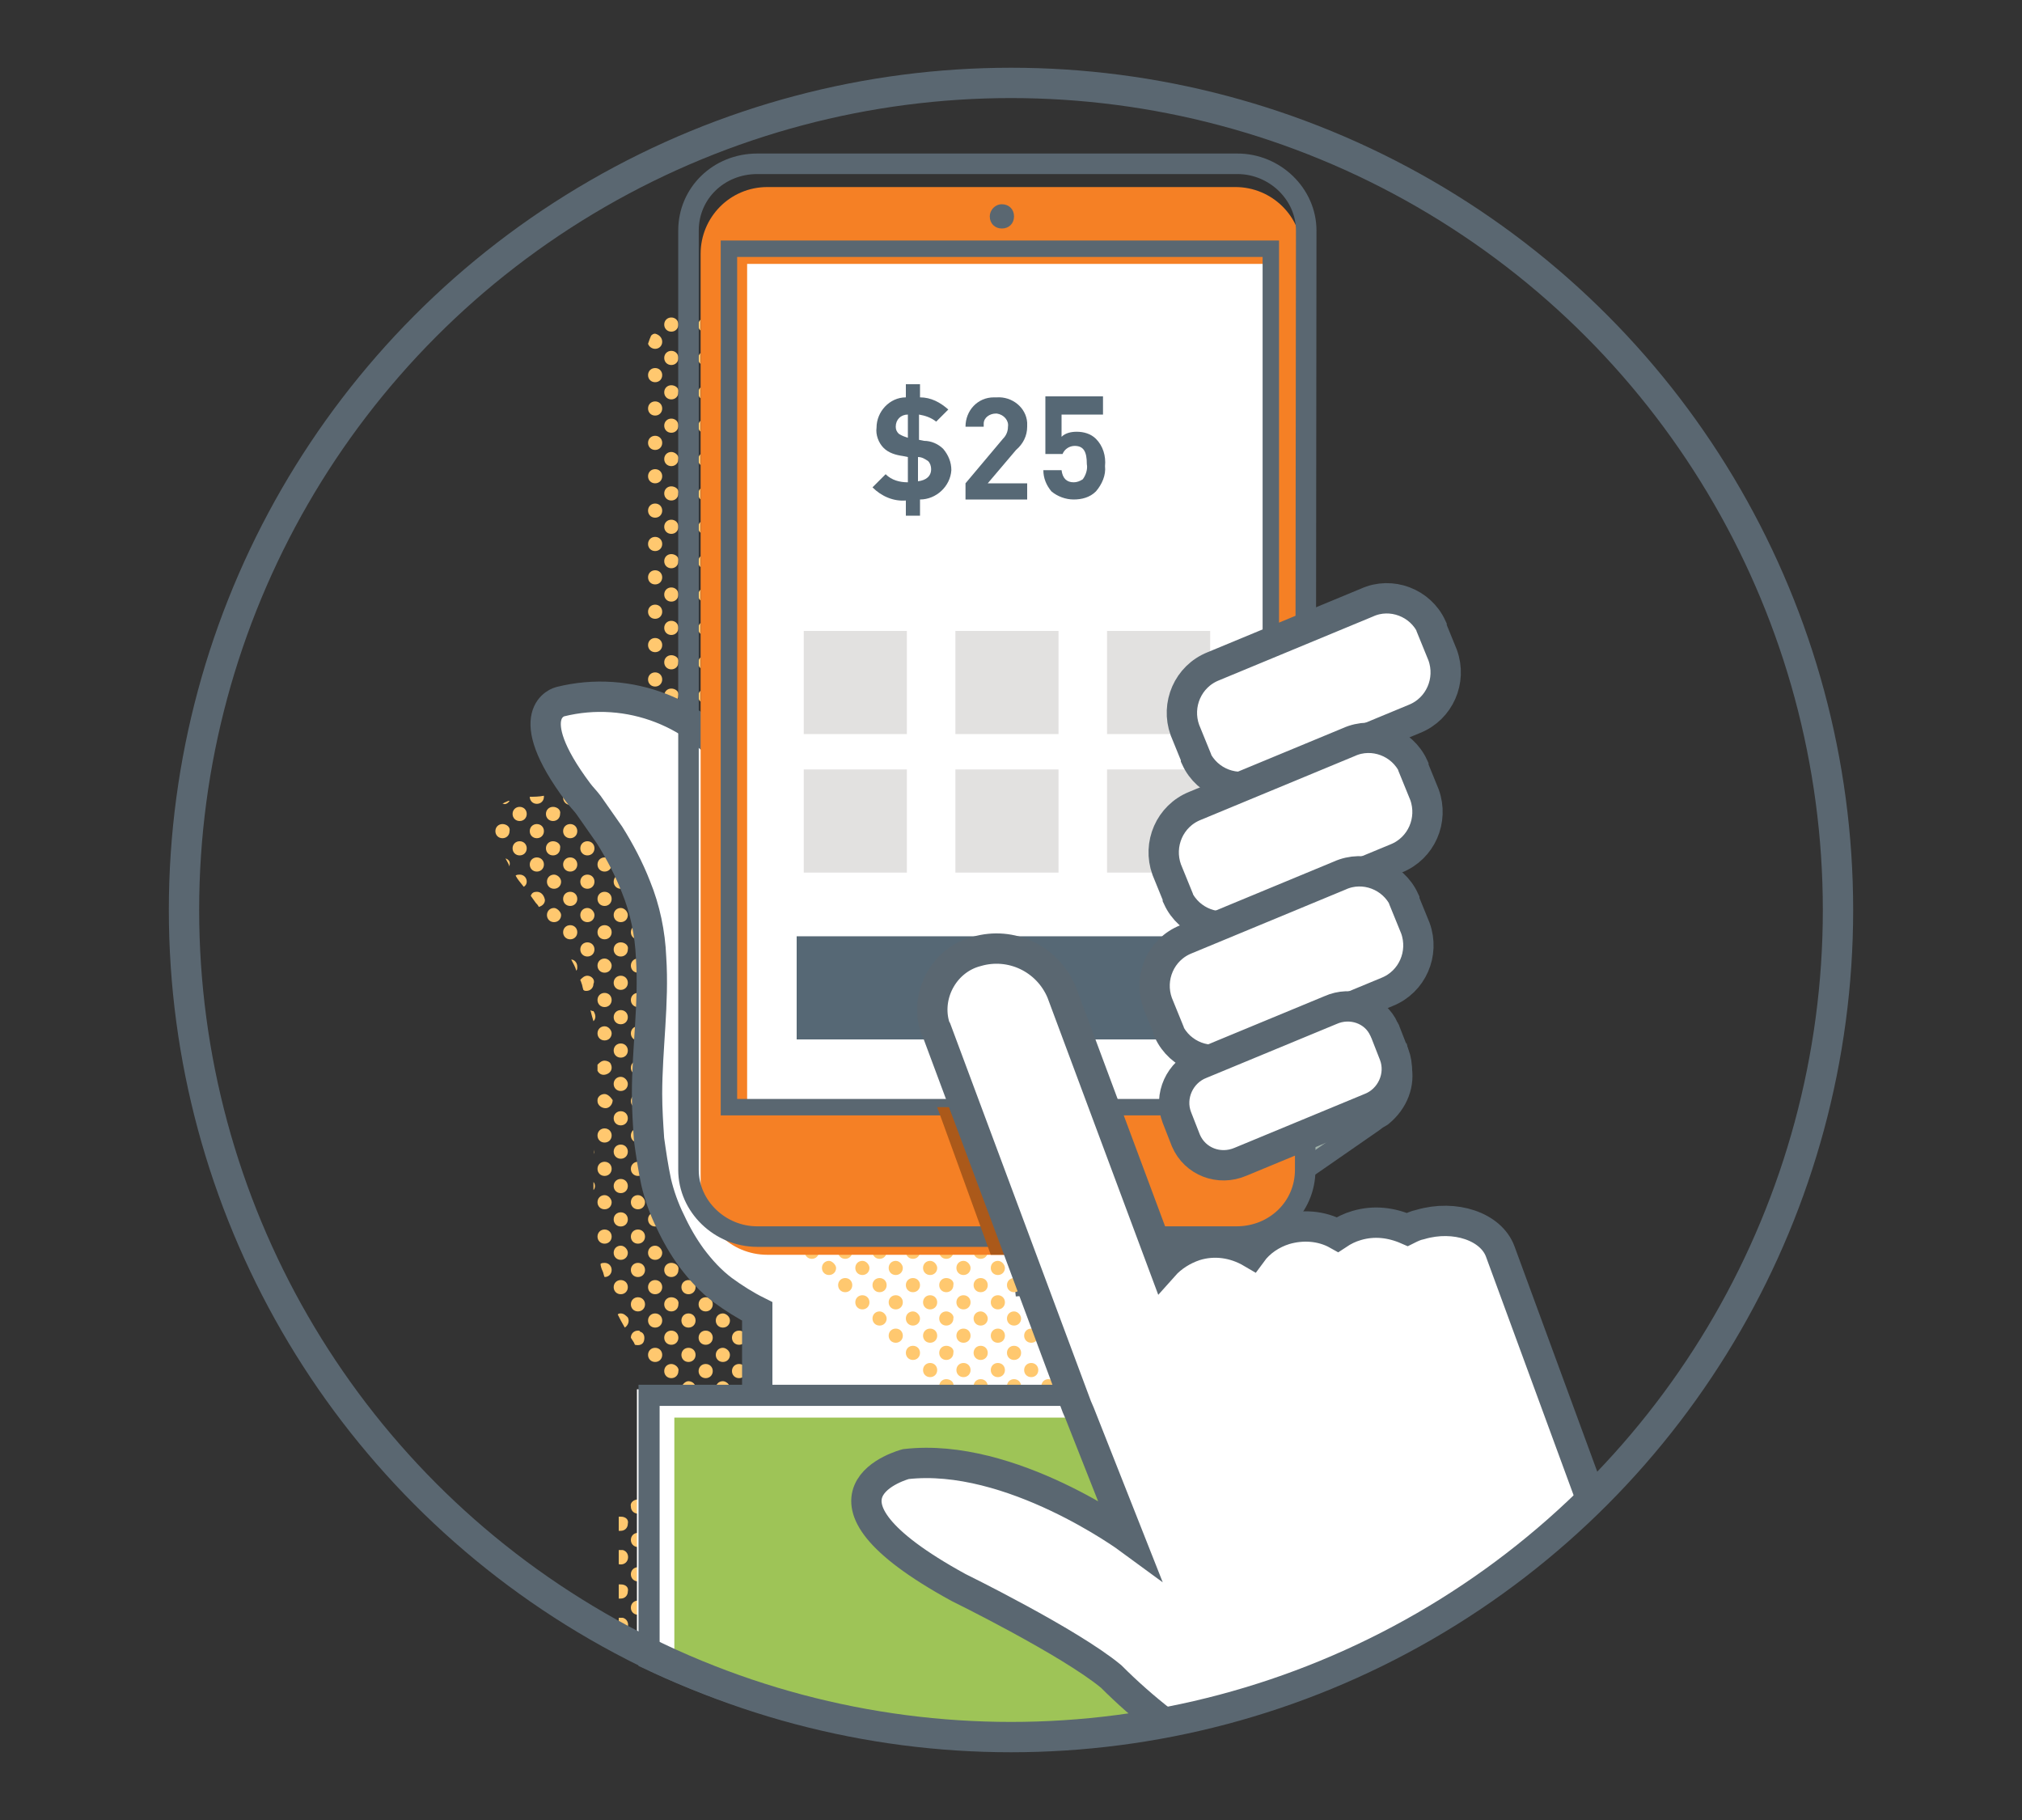
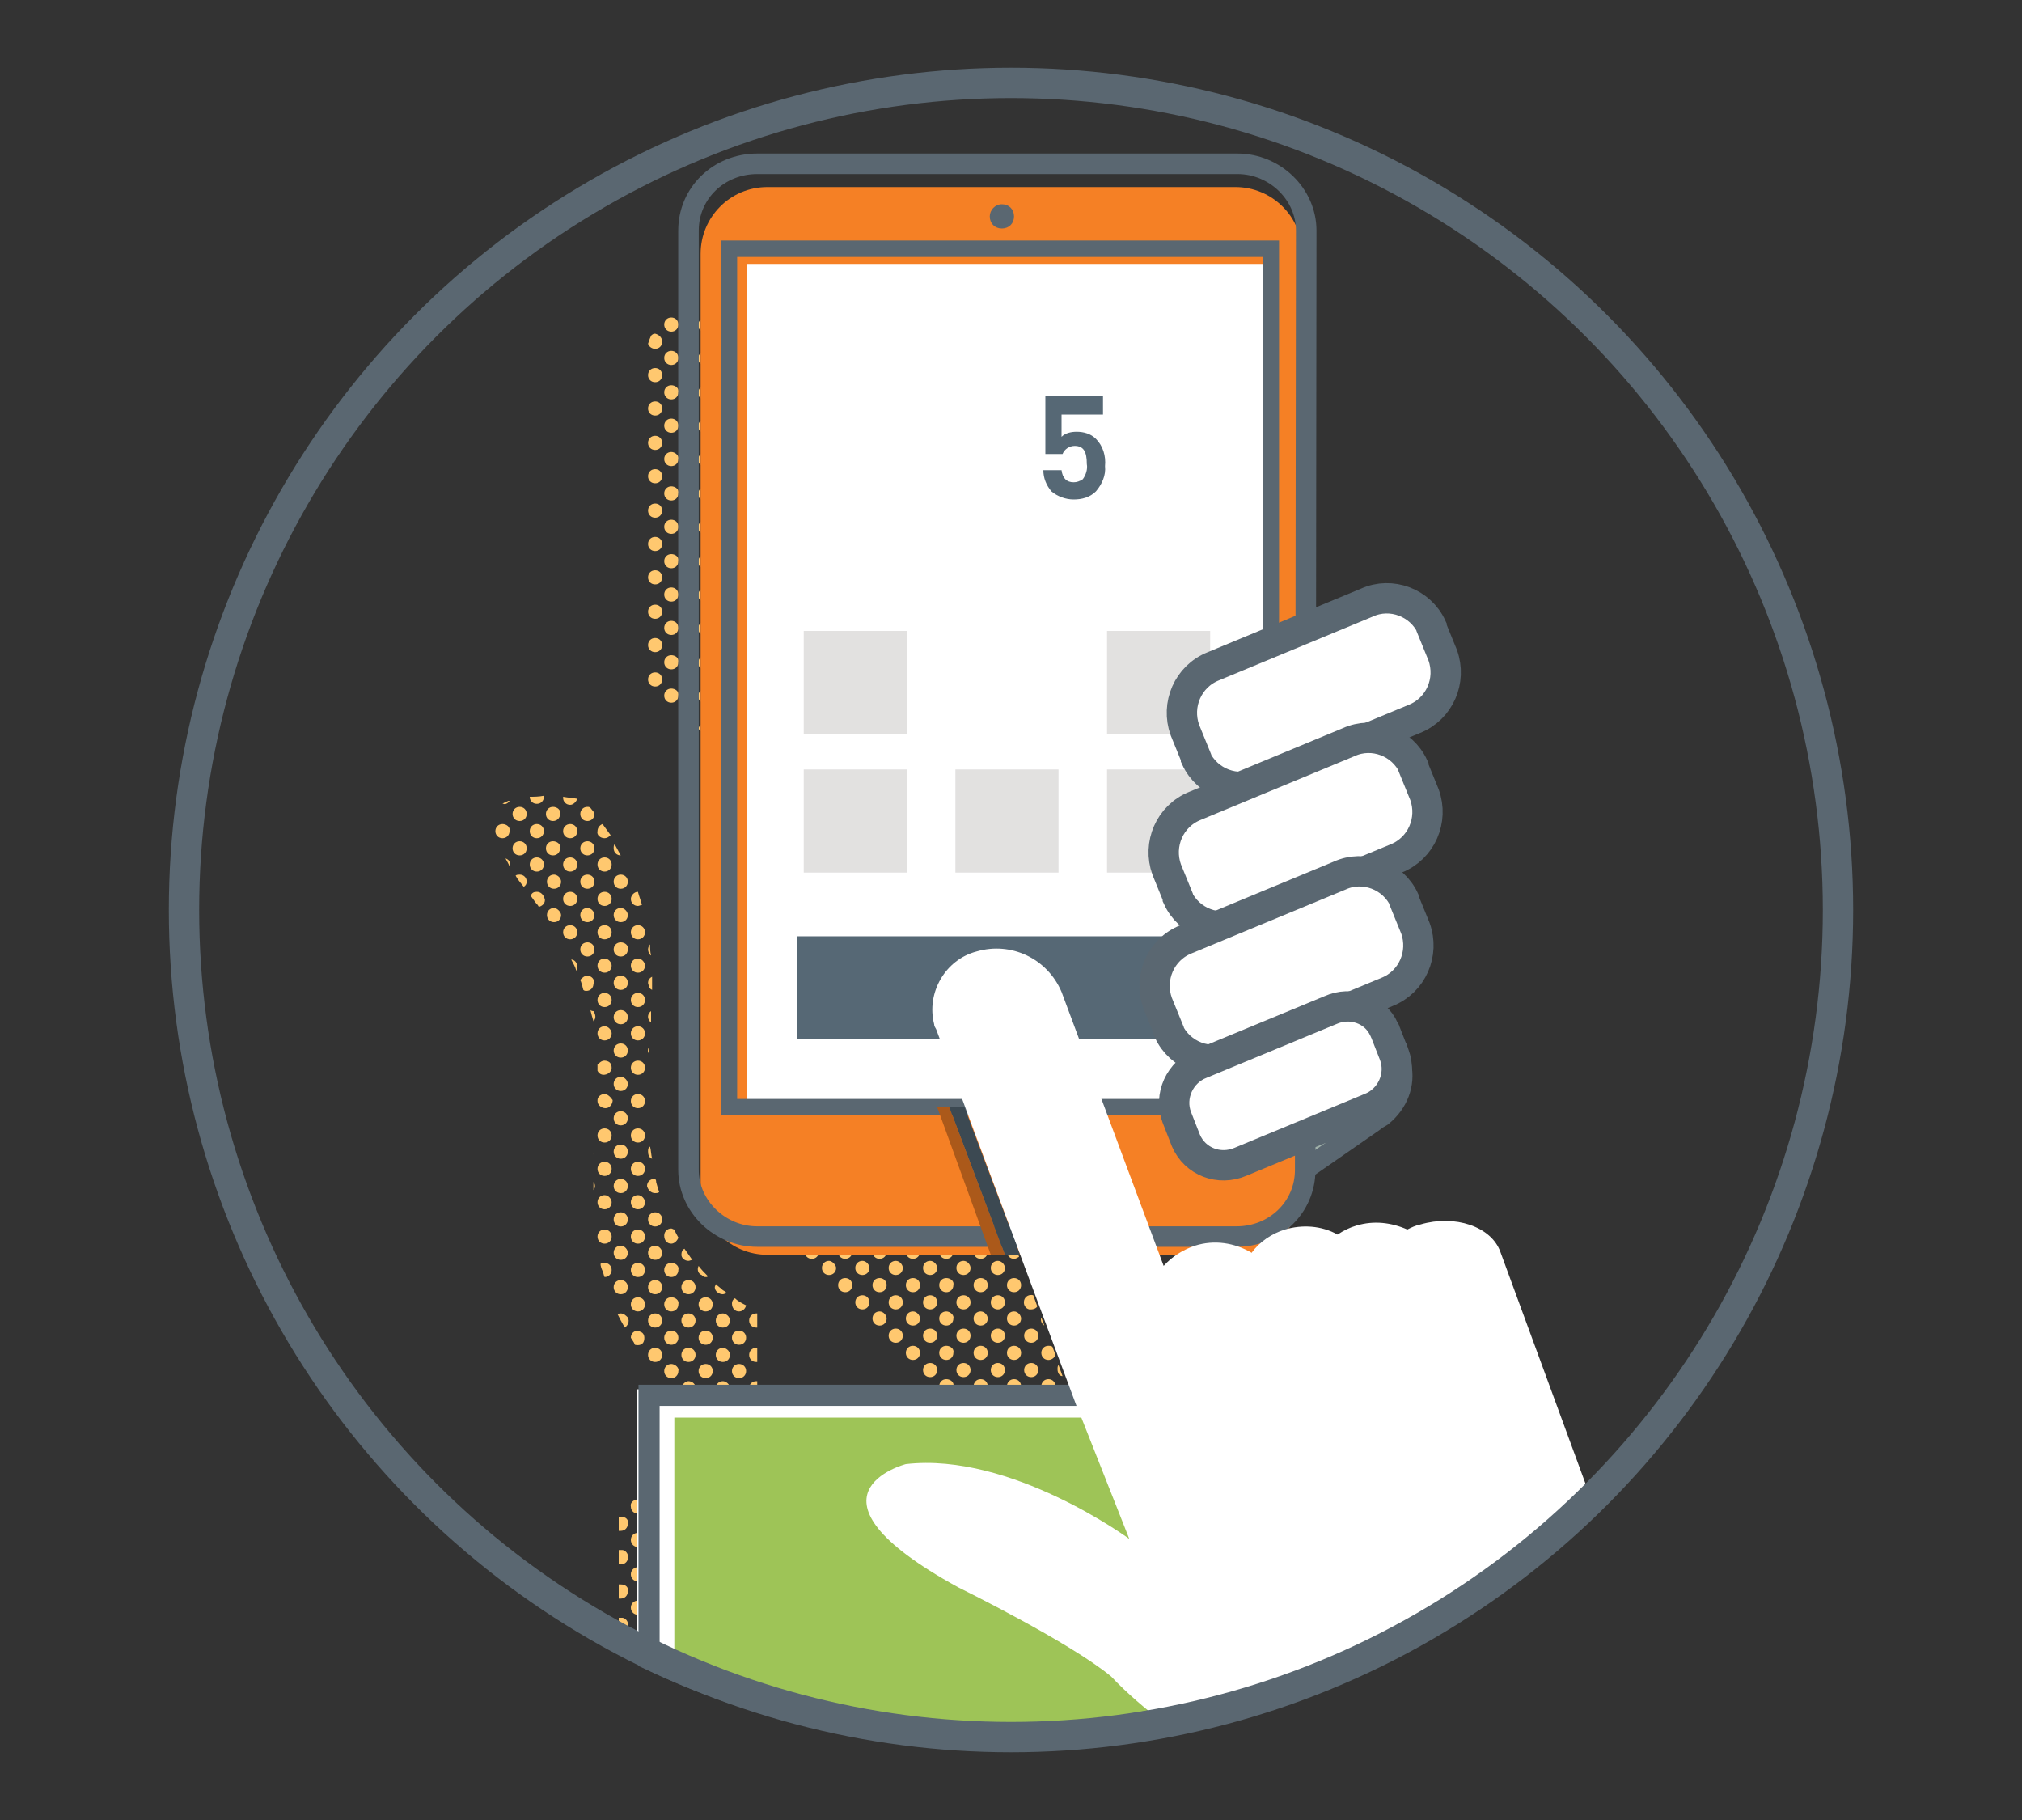
<svg xmlns="http://www.w3.org/2000/svg" enable-background="new 0 0 200 180" height="180" viewBox="0 0 200 180" width="200">
  <rect x="0" y="0" width="200" height="180" fill="#333333" stroke="none" />
  <path d="m66.4 31.4c-.4 0-.7.3-.7.7s.3.7.7.7.7-.3.7-.7-.3-.7-.7-.7zm1.7 25c-.4 0-.7.3-.7.7s.3.7.7.7.7-.3.7-.7c0-.3-.3-.7-.7-.7zm0 10.1c-.4 0-.7.3-.7.7s.3.7.7.7.7-.3.7-.7-.3-.7-.7-.7zm0-6.7c-.4 0-.7.3-.7.7s.3.7.7.7.7-.3.7-.7-.3-.7-.7-.7zm-1.7-25.1c-.4 0-.7.3-.7.7s.3.7.7.7.7-.3.7-.7-.3-.7-.7-.7zm1.7 28.4c-.4 0-.7.3-.7.7s.3.7.7.7.7-.3.7-.7-.3-.7-.7-.7zm0 6.7c-.4 0-.7.3-.7.7s.3.7.7.7.7-.3.7-.7c0-.4-.3-.7-.7-.7zm-1.7-11.7c-.4 0-.7.3-.7.7s.3.7.7.7.7-.3.7-.7-.3-.7-.7-.7zm0-20c-.4 0-.7.3-.7.7s.3.7.7.7.7-.3.7-.7c.1-.4-.3-.7-.7-.7zm0 16.7c-.4 0-.7.3-.7.7s.3.7.7.7.7-.3.7-.7c.1-.4-.3-.7-.7-.7zm0-6.7c-.4 0-.7.3-.7.7s.3.7.7.7.7-.3.7-.7c.1-.4-.3-.7-.7-.7zm0-3.4c-.4 0-.7.3-.7.7s.3.7.7.7.7-.3.7-.7c.1-.3-.3-.7-.7-.7zm2.9 10.3c-.3.3-.3.7-.1 1 0 0 0 0 .1.1zm-2.9-3.6c-.4 0-.7.3-.7.7s.3.7.7.7.7-.3.7-.7-.3-.7-.7-.7zm1.7 1.7c-.4 0-.7.3-.7.7s.3.7.7.7.7-.3.7-.7c0-.4-.3-.7-.7-.7zm1.2 15.2c-.3.3-.3.7-.1 1 0 0 0 0 .1.1zm-1.2-38.6c-.4 0-.7.3-.7.7s.3.7.7.7.7-.3.7-.7-.3-.7-.7-.7zm1.2 31.9c-.3.3-.3.7-.1 1 0 0 0 0 .1.1zm0-3.3c-.3.3-.3.7-.1 1 0 0 0 0 .1.1zm-1.2-25.3c-.4 0-.7.3-.7.7s.3.7.7.7.7-.3.7-.7-.3-.7-.7-.7zm1.2 32c-.3.3-.3.7-.1 1 0 0 0 0 .1.1zm-1.2-15.2c-.4 0-.7.3-.7.7s.3.7.7.7.7-.3.7-.7-.3-.7-.7-.7zm0-3.4c-.4 0-.7.3-.7.7s.3.7.7.7.7-.3.7-.7-.3-.7-.7-.7zm0-10c-.4 0-.7.3-.7.7s.3.7.7.7.7-.3.7-.7-.3-.7-.7-.7zm0 3.3c-.4 0-.7.3-.7.7s.3.7.7.7.7-.3.7-.7-.3-.7-.7-.7zm0 3.4c-.4 0-.7.3-.7.7s.3.7.7.7.7-.3.7-.7c0-.4-.3-.7-.7-.7zm-1.7-1.7c-.4 0-.7.3-.7.7s.3.7.7.7.7-.3.7-.7-.3-.7-.7-.7zm-16.7 40.1c-.4 0-.7.3-.7.7s.3.7.7.7.7-.3.7-.7c.1-.4-.3-.7-.7-.7zm15.1-15c-.4 0-.7.3-.7.7s.3.7.7.7.7-.3.7-.7-.3-.7-.7-.7zm-14.8 18.4c.1.2.3.5.4.8v-.1c.1-.4-.1-.6-.4-.7zm6.4-5.3c.3 0 .6-.3.7-.6-.5-.1-.9-.1-1.4-.2v.1c0 .4.3.7.7.7zm-5 3.6c-.4 0-.7.3-.7.7s.3.7.7.7.7-.3.7-.7-.3-.7-.7-.7zm-1-4h-.1c-.2.1-.5.2-.6.3h.1c.2.1.5-.1.6-.3zm1 7.3c-.1 0-.3 0-.4.1.2.4.5.7.8 1.1.2-.1.3-.3.3-.5 0-.4-.3-.7-.7-.7zm1.7-5c-.4 0-.7.3-.7.7s.3.7.7.7.7-.3.7-.7-.3-.7-.7-.7zm-1.7-1.7c-.4 0-.7.3-.7.7s.3.7.7.7.7-.3.7-.7-.3-.7-.7-.7zm3.4 10c-.4 0-.7.3-.7.7s.3.7.7.7.7-.3.7-.7c0-.3-.4-.7-.7-.7zm-2.4-11c0 .4.3.7.7.7s.7-.3.7-.7v-.1c-.5.1-1 .1-1.4.1zm14-17.4c-.4 0-.7.3-.7.7s.3.7.7.7.7-.3.7-.7-.3-.7-.7-.7zm-13.3 23.4c-.4 0-.7.3-.7.7s.3.7.7.7.7-.3.7-.7-.3-.7-.7-.7zm0 3.4c-.3 0-.5.1-.6.4l.5.7c.1.1.2.2.3.4.3-.1.6-.3.6-.7-.1-.5-.4-.8-.8-.8zm11.7-55.2c-.2 0-.3.1-.4.2-.1.2-.2.5-.3.8.1.3.4.5.7.5.4 0 .7-.3.7-.7s-.3-.7-.7-.8zm0 3.4c-.4 0-.7.3-.7.7s.3.7.7.7.7-.3.7-.7-.3-.7-.7-.7zm0 26.7c-.4 0-.7.3-.7.7s.3.7.7.7.7-.3.7-.7-.3-.7-.7-.7zm0-23.4c-.4 0-.7.3-.7.7s.3.7.7.7.7-.3.7-.7-.3-.7-.7-.7zm-10 46.8c-.4 0-.7.3-.7.7s.3.7.7.7.7-.3.7-.7c0-.4-.4-.7-.7-.7zm11.6-21.7c-.4 0-.7.3-.7.7s.3.7.7.7.7-.3.7-.7c.1-.4-.3-.7-.7-.7zm-1.6-21.7c-.4 0-.7.3-.7.7s.3.7.7.7.7-.3.7-.7c0-.4-.3-.7-.7-.7zm0 13.3c-.4 0-.7.3-.7.7s.3.7.7.7.7-.3.7-.7-.3-.7-.7-.7zm0 3.4c-.4 0-.7.3-.7.7s.3.7.7.7.7-.3.7-.7-.3-.7-.7-.7zm0-10c-.4 0-.7.3-.7.7s.3.7.7.7.7-.3.7-.7-.3-.7-.7-.7zm0-3.4c-.4 0-.7.3-.7.7s.3.7.7.7.7-.3.7-.7-.3-.7-.7-.7zm0 6.7c-.4 0-.7.3-.7.7s.3.7.7.7.7-.3.7-.7c0-.4-.3-.7-.7-.7zm1.6 15c-.4 0-.7.3-.7.7s.3.7.7.7.7-.3.7-.7c.1-.4-.3-.7-.7-.7zm3.4 70.2c-.3 0-.5.2-.6.4v.6c.2.4.6.5 1 .3s.5-.6.3-1c-.2-.2-.4-.3-.7-.3zm0-12c.1 0 .2 0 .2-.1-.3-.3-.6-.6-.9-1-.2.4 0 .8.3.9.2.2.3.2.4.2zm0 2c-.4 0-.7.3-.7.7s.3.7.7.7.7-.3.7-.7c0-.4-.3-.7-.7-.7zm0 3.3c-.4 0-.7.3-.7.7s.3.7.7.7.7-.3.7-.7-.3-.7-.7-.7zm0 3.3c-.4 0-.7.3-.7.7s.3.7.7.7.7-.3.7-.7-.3-.7-.7-.7zm1.7-6.9c.1 0 .3-.1.4-.1-.1-.1-.2-.2-.4-.3-.2-.2-.5-.4-.7-.6 0 .1-.1.2-.1.3 0 .4.4.7.8.7zm0 1.9c-.4 0-.7.3-.7.7s.3.7.7.7.7-.3.7-.7c0-.4-.4-.7-.7-.7zm-3.4-5.2c.1 0 .3-.1.4-.1 0 0-.1-.1-.1-.1-.2-.3-.5-.7-.7-1-.2.1-.3.3-.3.6s.3.6.7.6zm-1.7-1.7c.3 0 .6-.3.7-.6-.1-.2-.3-.5-.4-.8-.1 0-.2-.1-.3-.1-.4 0-.7.3-.7.7 0 .5.3.8.7.8zm1.7 3.6c-.4 0-.7.3-.7.7s.3.7.7.7.7-.3.7-.7-.3-.7-.7-.7zm0 3.3c-.4 0-.7.3-.7.7s.3.7.7.7.7-.3.7-.7-.3-.7-.7-.7zm0 6.7c-.3 0-.6.3-.7.6l1.2.6c.3-.3.3-.7 0-1-.1-.1-.3-.2-.5-.2zm0-3.3c-.4 0-.7.3-.7.7s.3.7.7.7.7-.3.7-.7-.3-.7-.7-.7zm-1.7-8.4c-.4 0-.7.3-.7.7s.3.7.7.7.7-.3.7-.7c.1-.4-.3-.7-.7-.7zm7.7 9.1c0 .4.3.7.7.7h.1v-1.4h-.1c-.4 0-.7.3-.7.7zm0 3.3c0 .4.3.7.7.7h.1v-1.4h-.1c-.4 0-.7.3-.7.7zm-9.9-33.8c-.1.2-.2.5 0 .7 0-.2 0-.4 0-.7zm-4.4-20.6c.2 0 .4-.1.6-.3l-.8-1.1c-.3.1-.5.4-.5.7-.1.4.3.7.7.7zm11.7 53.7c-.4 0-.7.3-.7.7s.3.7.7.7.7-.3.7-.7c0-.4-.4-.7-.7-.7zm3.3-6.7c-.4 0-.7.3-.7.7s.3.7.7.7h.1v-1.4zm-1.7-.2c.3 0 .6-.2.7-.6-.4-.2-.8-.4-1.1-.7-.2.1-.3.3-.3.5 0 .5.3.8.7.8zm-1.6 3.6c-.4 0-.7.3-.7.7s.3.7.7.7.7-.3.7-.7c0-.4-.4-.7-.7-.7zm1.6 1.6c-.4 0-.7.3-.7.7s.3.7.7.7.7-.3.7-.7-.3-.7-.7-.7zm0-3.3c-.4 0-.7.3-.7.7s.3.7.7.7.7-.3.7-.7-.3-.7-.7-.7zm0 6.7c-.4 0-.7.3-.7.7s.3.7.7.7.7-.3.7-.7-.3-.7-.7-.7zm-3.8-90c-.3.3-.3.7-.1 1 0 0 0 0 .1.1zm-7.9 36.3c-.2-.4-.4-.7-.6-1.1-.1.1-.1.2-.1.4 0 .4.3.7.7.7zm2.7 25.9c0 .1 0 .1 0 0v.2s0-.1 0-.2zm1.6 48.5c0 .4.3.7.7.7.1 0 .2 0 .3-.1v-1.3c-.4-.1-.8 0-.9.4-.1.1-.1.2-.1.3zm-1.4-65.6c-.1.1-.2.3-.2.5s.1.5.3.6c-.1-.4-.1-.7-.1-1.1zm-1.2-3.8c.1 0 .3-.1.4-.1-.1-.4-.3-.9-.4-1.3-.4 0-.7.4-.7.7 0 .4.3.7.7.7zm1.7 28.4c.1 0 .3 0 .4-.1-.1-.3-.2-.6-.3-1 0-.1 0-.2-.1-.3 0 0 0 0-.1 0-.4 0-.7.3-.7.7.1.4.4.7.8.7zm4.5-73.1c-.3.3-.3.7-.1 1 0 0 0 0 .1.1zm0-3.3c-.3.3-.3.7-.1 1 0 0 0 0 .1.1zm0 10c-.3.3-.3.7-.1 1 0 0 0 0 .1.1zm-2.9 76.7c-.4 0-.7.3-.7.7s.3.7.7.7.7-.3.7-.7c.1-.4-.3-.7-.7-.7zm2.9-90c-.3.3-.3.7-.1 1 0 0 0 0 .1.1zm0-3.4c-.3.3-.3.7-.1 1 0 0 0 0 .1.1zm0-3.3c-.3.3-.3.7-.1 1 0 0 0 0 .1.1zm-3.6 120.8c0 .4.3.7.7.7.1 0 .2 0 .3-.1v-1.3c-.4-.1-.8 0-.9.4-.1.1-.1.2-.1.3zm5.2-12.2h1.1c-.3-.3-.7-.3-1.1 0 .1-.1 0 0 0 0zm-5.2 15.5c0 .4.3.7.7.7.1 0 .2 0 .3-.1v-1.3c-.1 0-.2-.1-.3-.1-.4.1-.7.4-.7.8zm.7-20.8c-.4 0-.7.3-.7.7s.3.7.7.7.7-.3.7-.7c.1-.3-.3-.7-.7-.7zm0-3.3c-.4 0-.7.3-.7.7s.3.7.7.7.7-.3.7-.7-.3-.7-.7-.7zm0 16.7c-.4 0-.7.3-.7.7s.3.7.7.7c.1 0 .2 0 .3-.1v-1.3c-.1 0-.2 0-.3 0zm-1.9-33.7c-.1-.4-.1-.8-.2-1.2-.2.1-.2.3-.2.5 0 .3.1.6.4.7zm9.8 25.6h.6v-.2h-.1c-.2-.1-.4 0-.5.2zm-9.8-42.3c0-.4 0-.9 0-1.3-.4.2-.5.6-.3.9 0 .2.1.3.3.4zm4.8-26.2c-.1.1-.2.2-.2.4l.2.2zm-4.9 28.3c-.3.2-.4.6-.2.9 0 .1.1.1.2.2 0-.4 0-.7 0-1.1zm-1.3 61.7c-.4 0-.7.3-.7.7s.3.7.7.7.7-.3.7-.7-.3-.7-.7-.7zm1.7-31.8c-.4 0-.7.3-.7.7s.3.7.7.7.7-.3.7-.7-.3-.7-.7-.7zm0-3.3c-.4 0-.7.3-.7.7s.3.7.7.7.7-.3.7-.7-.3-.7-.7-.7zm0-3.4c-.4 0-.7.3-.7.7s.3.7.7.7.7-.3.7-.7c0-.3-.3-.7-.7-.7zm0 10.1c-.4 0-.7.3-.7.7s.3.7.7.7.7-.3.7-.7-.3-.7-.7-.7zm0 23.4c-.4 0-.7.3-.7.7s.3.7.7.7.7-.3.7-.7-.3-.7-.7-.7zm0-3.4c-.4 0-.7.3-.7.7s.3.7.7.7.7-.3.7-.7-.3-.7-.7-.7zm0-3.3c-.4 0-.7.3-.7.7s.3.7.7.7.7-.3.7-.7c0-.4-.3-.7-.7-.7zm0-30.1c-.4 0-.7.3-.7.7s.3.7.7.7.7-.3.7-.7-.3-.7-.7-.7zm3.3 44.9h.2c-.3-.1-.5-.2-.8-.3.1.1.4.3.6.3zm-2.4-2.4c0 .4.3.7.7.7.1 0 .2 0 .3-.1v-1.3c-.4-.1-.8 0-.9.4-.1.1-.1.2-.1.3zm-2.6-47.5c-.4 0-.7.3-.7.7s.3.7.7.7.7-.3.7-.7-.3-.7-.7-.7zm0-3.3c-.4 0-.7.3-.7.7s.3.7.7.7.7-.3.7-.7-.3-.7-.7-.7zm0-6.7c-.4 0-.7.3-.7.7s.3.7.7.7.7-.3.7-.7-.3-.7-.7-.7zm0 3.3c-.4 0-.7.3-.7.7s.3.7.7.7.7-.3.7-.7-.3-.7-.7-.7zm0 13.4c-.4 0-.7.3-.7.7s.3.7.7.7.7-.3.7-.7-.3-.7-.7-.7zm0-3.4c-.4 0-.7.3-.7.7s.3.7.7.7.7-.3.7-.7c0-.3-.3-.7-.7-.7zm0-20c-.4 0-.7.3-.7.7s.3.7.7.7.7-.3.7-.7-.3-.7-.7-.7zm1.7 65.1c-.3 0-.6.2-.7.5.4.2.8.4 1.3.6.1-.1.1-.2.1-.3 0-.4-.3-.8-.7-.8zm-1.7-71.8c-.4 0-.7.3-.7.7s.3.7.7.7.7-.3.7-.7-.3-.7-.7-.7zm0 3.3c-.4 0-.7.3-.7.7s.3.7.7.7.7-.3.7-.7c0-.3-.3-.7-.7-.7zm1.7 65.2c-.4 0-.7.3-.7.7s.3.7.7.7.7-.3.7-.7-.3-.7-.7-.7zm-1.7-58.5c-.4 0-.7.3-.7.7s.3.7.7.7.7-.3.7-.7c0-.4-.3-.7-.7-.7zm-8.4-18.3c-.4 0-.7.3-.7.7s.3.7.7.7.7-.3.7-.7c.1-.4-.3-.7-.7-.7zm8.4 41.7c-.4 0-.7.3-.7.7s.3.7.7.7.7-.3.7-.7-.3-.7-.7-.7zm-5-35.1c-.4 0-.7.3-.7.7s.3.7.7.7.7-.3.7-.7c0-.3-.3-.7-.7-.7zm1.7 35.1c-.1 0-.3 0-.4.1 0 .2.1.5.2.7s.1.4.2.6c.4 0 .7-.3.7-.7s-.3-.7-.7-.7zm0-3.3c-.4 0-.7.3-.7.7s.3.7.7.7.7-.3.7-.7-.3-.7-.7-.7zm-1.7-35.1c-.4 0-.7.3-.7.7s.3.7.7.7.7-.3.7-.7-.3-.7-.7-.7zm1.7 31.7c-.4 0-.7.3-.7.7s.3.7.7.7.7-.3.7-.7c0-.3-.3-.7-.7-.7zm-1.7-35c-.4 0-.7.3-.7.7s.3.7.7.7.7-.3.7-.7-.3-.7-.7-.7zm.3-3.3c-.1-.1-.2-.1-.3-.1-.4 0-.7.3-.7.7s.3.7.7.7.7-.3.7-.7v-.1zm1.4 35c-.4 0-.7.3-.7.7s.3.7.7.7.7-.3.7-.7-.3-.7-.7-.7zm0-13.4c-.4 0-.7.3-.7.7s.3.7.7.7.7-.3.7-.7c0-.3-.3-.7-.7-.7zm0-3.3c-.4 0-.7.3-.7.7s.3.7.7.7.7-.3.7-.7-.3-.7-.7-.7zm0 6.7c-.3 0-.5.2-.7.4v.6c.2.4.6.5 1 .3s.5-.6.3-1c-.1-.2-.4-.3-.6-.3zm0 6.7c-.4 0-.7.3-.7.7s.3.7.7.7.7-.3.7-.7-.3-.7-.7-.7zm0-3.4c-.4 0-.7.3-.7.6v.1c0 .4.4.7.8.7s.7-.4.7-.8c-.2-.3-.5-.6-.8-.6zm0-13.4c-.4 0-.7.3-.7.7s.3.7.7.7.7-.3.7-.7c0-.3-.3-.7-.7-.7zm-3.4-3.3c-.4 0-.7.3-.7.7s.3.7.7.7.7-.3.7-.7-.3-.7-.7-.7zm0-3.3c-.4 0-.7.3-.7.7s.3.7.7.7.7-.3.7-.7-.3-.7-.7-.7zm0-6.7c-.4 0-.7.3-.7.7s.3.7.7.7.7-.3.7-.7-.3-.7-.7-.7zm0 3.3c-.4 0-.7.3-.7.7s.3.7.7.7.7-.3.7-.7-.3-.7-.7-.7zm-1.7-5c-.4 0-.7.3-.7.7s.3.7.7.7.7-.3.7-.7c.1-.4-.3-.7-.7-.7zm1.8 15.1c.2.4.4.7.5 1.1.1-.1.1-.2.1-.4 0-.4-.3-.7-.6-.7zm2.3 25.8c0-.1 0-.1 0-.2zm-.7-24.2c-.3 0-.5.2-.7.4 0 .1.1.2.1.3.1.2.1.4.2.7.1.1.2.1.3.1.4 0 .7-.3.7-.7.2-.4-.2-.8-.6-.8zm.3 3.4c.1.4.2.8.3 1.1.3-.3.2-.7 0-1-.2 0-.3-.1-.3-.1zm.3 14.3c0-.1.1-.2.1-.3s0-.1 0-.2c0 .2-.1.4-.1.5zm-.6-21c-.4 0-.7.3-.7.7s.3.7.7.7.7-.3.7-.7-.3-.7-.7-.7zm.6 24v.5c.2-.2.2-.6 0-.8zm1.1-29c-.4 0-.7.3-.7.7s.3.7.7.7.7-.3.7-.7-.3-.7-.7-.7zm1.6 8.3c-.4 0-.7.3-.7.7s.3.7.7.7.7-.3.7-.7c0-.4-.3-.7-.7-.7zm-1.6-5c-.4 0-.7.3-.7.7s.3.7.7.7.7-.3.7-.7-.3-.7-.7-.7zm1.6-1.7c-.4 0-.7.3-.7.7s.3.7.7.7.7-.3.7-.7c0-.3-.3-.7-.7-.7zm0 10.1c-.4 0-.7.3-.7.7s.3.7.7.7.7-.3.7-.7-.3-.7-.7-.7zm0 3.3c-.4 0-.7.3-.7.7s.3.7.7.7.7-.3.7-.7-.3-.7-.7-.7zm0 3.3c-.4 0-.7.3-.7.7s.3.7.7.7.7-.3.7-.7c0-.3-.3-.7-.7-.7zm1.7 48.5c-.4 0-.7.3-.7.7s.3.7.7.7.7-.3.7-.7-.3-.7-.7-.7zm0-6.7c-.4 0-.8.3-.7.7 0 .4.3.7.7.7s.7-.3.7-.7-.3-.7-.7-.7zm-1.7-61.8c-.4 0-.7.3-.7.7s.3.7.7.7.7-.3.7-.7-.3-.7-.7-.7zm1.7 45.1c-.4 0-.7.3-.7.7.1.2.3.4.4.7.4.1.8 0 .9-.4s0-.8-.4-.9c0-.1-.1-.1-.2-.1zm0 20c-.4 0-.7.3-.7.7s.3.7.7.7.7-.3.7-.7c0-.3-.3-.7-.7-.7zm0 6.7c-.4 0-.7.3-.7.7s.3.7.7.7.7-.3.7-.7-.3-.7-.7-.7zm-1.7-48.4c-.4 0-.7.3-.7.7s.3.7.7.7.7-.3.7-.7-.3-.7-.7-.7zm0-16.7c-.4 0-.7.3-.7.7s.3.7.7.7.7-.3.7-.7c.1-.4-.3-.7-.7-.7zm0 66.8c-.1 0-.1 0-.2 0v1.4c.4.1.8-.1.9-.5s-.1-.8-.5-.9c-.1 0-.1 0-.2 0zm0-3.3c-.1 0-.1 0-.2 0v1.4h.2c.4 0 .7-.3.7-.7.1-.4-.2-.7-.7-.7zm0-3.4c-.1 0-.1 0-.2 0v1.4c.4.1.8-.1.9-.5s-.1-.8-.5-.9c-.1 0-.1 0-.2 0zm0-3.3c-.1 0-.1 0-.2 0v1.4h.2c.4 0 .7-.3.7-.7.1-.4-.2-.7-.7-.7zm-1.6-65.2c-.4 0-.7.3-.7.7s.3.7.7.7.7-.3.7-.7-.3-.7-.7-.7zm3.3 43.5c-.4 0-.7.3-.7.7s.3.7.7.7.7-.3.7-.7c0-.4-.3-.7-.7-.7zm-1.7-1.7c-.4 0-.7.3-.7.7s.3.7.7.7.7-.3.7-.7-.3-.7-.7-.7zm0-10c-.4 0-.7.3-.7.7s.3.7.7.7.7-.3.7-.7-.3-.7-.7-.7zm0 3.3c-.4 0-.7.3-.7.7s.3.7.7.7.7-.3.7-.7-.3-.7-.7-.7zm0 3.3c-.4 0-.7.3-.7.7s.3.7.7.7.7-.3.7-.7c0-.3-.3-.7-.7-.7zm0-10c-.4 0-.7.3-.7.7s.3.7.7.7.7-.3.7-.7-.3-.7-.7-.7zm0 16.7c-.1 0-.2 0-.3.1.2.4.4.8.7 1.3.3-.2.5-.6.3-1-.2-.2-.4-.4-.7-.4z" fill="#ffc86f" />
  <path d="m138.6 105.4-.4.5c0 1.6-1 3-2.4 3.6-.6.3-1.4.7-2.3 1.1l-5.8 2.2.6 3.4 7.5-5.2.4-.3.5-.3c1.6-1.3 2.3-3.2 1.9-5z" fill="#a1b2aa" stroke="#5a6771" stroke-miterlimit="10" stroke-width="2" />
-   <path d="m101.8 126.6c-1.2-10.5-3.6-32-3.8-32.6-.2-.7-24.8-17.7-24.8-17.7-3.9-5.8-11-8.6-17.8-6.9 0 0-4.2 1 1.8 9 .3.4.7.8 1 1.2l2.1 3c1 1.6 1.9 3.3 2.6 5.1.9 2.2 1.4 4.6 1.5 7 .3 4.5-.4 9-.4 13.5 0 1.5.1 3 .2 4.5.2 1.4.4 2.8.7 4.2.3 1.3.8 2.7 1.4 3.9.6 1.3 1.3 2.5 2.1 3.6.9 1.2 1.9 2.3 3.1 3.2 1.1.8 2.2 1.5 3.4 2.1v19h43.1v-23.5z" fill="#fff" stroke="#5a6771" stroke-miterlimit="10" stroke-width="3" />
  <path d="m90.3 126.4c-.4 0-.7.3-.7.7s.3.7.7.7.7-.3.7-.7-.3-.7-.7-.7zm0 3.3c-.4 0-.7.3-.7.7s.3.7.7.7.7-.3.7-.7c0-.3-.3-.7-.7-.7zm-1.7 1.7c-.4 0-.7.3-.7.7s.3.7.7.7.7-.3.7-.7-.3-.7-.7-.7zm0-6.7c-.4 0-.7.3-.7.7s.3.7.7.7.7-.3.7-.7c0-.3-.3-.7-.7-.7zm1.7 8.4c-.4 0-.7.3-.7.7s.3.7.7.7.7-.3.7-.7-.3-.7-.7-.7zm-1.7-5c-.4 0-.7.3-.7.7s.3.7.7.7.7-.3.7-.7-.3-.7-.7-.7zm3.4 6.7c-.4 0-.7.3-.7.7s.3.7.7.7.7-.3.7-.7-.3-.7-.7-.7zm-1.7-11.7c-.4 0-.7.3-.7.7s.3.7.7.7.7-.3.7-.7-.3-.7-.7-.7zm3.3 10c-.4 0-.7.3-.7.7s.3.7.7.7.7-.3.7-.7c.1-.4-.3-.7-.7-.7zm0-3.4c-.4 0-.7.3-.7.7s.3.7.7.7.7-.3.7-.7c.1-.3-.3-.7-.7-.7zm0 6.7c-.4 0-.7.3-.7.7s.3.7.7.7.7-.3.7-.7c.1-.4-.3-.7-.7-.7zm-1.6-5c-.4 0-.7.3-.7.7s.3.7.7.7.7-.3.7-.7-.3-.7-.7-.7zm0-3.3c-.4 0-.7.3-.7.7s.3.7.7.7.7-.3.7-.7-.3-.7-.7-.7zm0-3.4c-.4 0-.7.3-.7.7s.3.7.7.7.7-.3.7-.7c0-.3-.3-.7-.7-.7zm8.3-.2c.2 0 .3-.1.5-.2l-.5-1.3c-.4 0-.7.3-.7.7 0 .5.3.8.7.8zm3.4 10c.3 0 .6-.2.7-.5l-.3-.8c-.1-.1-.3-.1-.4-.1-.4 0-.7.3-.7.7s.3.7.7.7zm-23.4-11.4c-.4 0-.7.3-.7.7s.3.7.7.7.7-.3.7-.7c0-.4-.3-.7-.7-.7zm13.3 3.3c-.4 0-.7.3-.7.7s.3.7.7.7.7-.3.7-.7c.1-.4-.3-.7-.7-.7zm8.4 3.1c.2 0 .5-.1.6-.3l-.4-1.1c-.4-.1-.8.1-.9.5s.1.8.5.9zm3.1 6.6-.4-1.1c-.1.1-.1.3-.1.4 0 .4.2.7.5.7zm-2.1-5.8c-.1.3 0 .6.3.8zm-19.4-3.9c-.4 0-.7.3-.7.7s.3.7.7.7.7-.3.7-.7-.3-.7-.7-.7zm3.4-3.3c-.4 0-.7.3-.7.7s.3.7.7.7.7-.3.7-.7-.3-.7-.7-.7zm-1.7 1.6c-.4 0-.7.3-.7.7s.3.7.7.7.7-.3.7-.7c0-.3-.3-.7-.7-.7zm1.7 1.7c-.4 0-.7.3-.7.7s.3.7.7.7.7-.3.7-.7-.3-.7-.7-.7zm0 3.3c-.4 0-.7.3-.7.7s.3.7.7.7.7-.3.7-.7c0-.3-.3-.7-.7-.7zm-1.7-1.6c-.4 0-.7.3-.7.7s.3.7.7.7.7-.3.7-.7c0-.4-.3-.7-.7-.7zm-1.7-5c-.4 0-.7.3-.7.7s.3.7.7.7.7-.3.7-.7-.3-.7-.7-.7zm-1.6 1.6c-.4 0-.7.3-.7.7s.3.7.7.7.7-.3.7-.7c0-.3-.4-.7-.7-.7zm18.3 8.4c-.4 0-.7.3-.7.7s.3.7.7.7.7-.3.7-.7-.3-.7-.7-.7zm1.7 5c-.4 0-.7.3-.7.7s.3.7.7.7.7-.3.7-.7c0-.4-.3-.7-.7-.7zm-1.7-11.7c-.4 0-.7.3-.7.7s.3.7.7.7.7-.3.7-.7-.3-.7-.7-.7zm0 3.3c-.4 0-.7.3-.7.7s.3.7.7.7.7-.3.7-.7c0-.3-.3-.7-.7-.7zm-1.6-1.6c-.4 0-.7.3-.7.7s.3.7.7.7.7-.3.7-.7-.3-.7-.7-.7zm0-3.4c-.4 0-.7.3-.7.7s.3.7.7.7.7-.3.7-.7c0-.3-.3-.7-.7-.7zm1.6 15.1c-.4 0-.7.3-.7.7s.3.7.7.7h.1c.4 0 .7-.3.7-.7-.1-.4-.4-.7-.8-.7zm0-3.4c-.4 0-.7.3-.7.7s.3.7.7.7.7-.3.7-.7c0-.4-.3-.7-.7-.7zm3.4 0c-.4 0-.7.3-.7.7s.3.7.7.7.7-.3.7-.7c0-.4-.3-.7-.7-.7zm1.6 1.7c-.4 0-.7.3-.7.7s.3.7.7.7.7-.3.7-.7-.3-.7-.7-.7zm-3.3-3.3c-.4 0-.7.3-.7.7s.3.7.7.7.7-.3.7-.7c0-.4-.3-.7-.7-.7zm4.5 5.1c-.2.1-.3.3-.3.5 0 .4.3.7.7.7zm-2.8-.1c-.4 0-.7.3-.7.7s.3.7.7.7c.4 0 .7-.3.7-.7s-.3-.7-.7-.7zm-1.7-8.4c-.4 0-.7.3-.7.7s.3.7.7.7.7-.3.7-.7c0-.4-.3-.7-.7-.7zm-6.7 3.4c-.4 0-.7.3-.7.7s.3.7.7.7.7-.3.7-.7-.3-.7-.7-.7zm0-10.1c-.4 0-.7.3-.7.7s.3.7.7.7.7-.3.7-.7c0-.3-.3-.7-.7-.7zm0 3.4c-.4 0-.7.3-.7.7s.3.7.7.7.7-.3.7-.7-.3-.7-.7-.7zm1.7 11.7c-.4 0-.7.3-.7.7s.3.7.7.7c.4 0 .7-.4.7-.8s-.3-.6-.7-.6zm-1.7-8.4c-.4 0-.7.3-.7.7s.3.7.7.7.7-.3.7-.7-.3-.7-.7-.7zm1.7 5c-.4 0-.7.3-.7.7s.3.7.7.7.7-.3.7-.7c0-.4-.3-.7-.7-.7zm-1.7 1.7c-.4 0-.7.3-.7.7s.3.7.7.7.7-.3.7-.7-.3-.7-.7-.7zm-1.7-15c-.4 0-.7.3-.7.7s.3.7.7.7.7-.3.7-.7c.1-.4-.3-.7-.7-.7zm5.1 8.3c-.4 0-.7.3-.7.7s.3.7.7.7.7-.3.7-.7-.3-.7-.7-.7zm0 6.7c-.4 0-.7.3-.7.7s.3.7.7.7.7-.3.7-.7-.3-.7-.7-.7zm-1.7-15c-.4 0-.7.3-.7.7s.3.7.7.7.7-.3.7-.7-.3-.7-.7-.7zm1.7 11.7c-.4 0-.7.3-.7.7s.3.7.7.7.7-.3.7-.7-.3-.7-.7-.7zm-1.7-8.4c-.4 0-.7.3-.7.7s.3.7.7.7.7-.3.7-.7-.3-.7-.7-.7zm0 3.3c-.4 0-.7.3-.7.7s.3.7.7.7.7-.3.7-.7c0-.3-.3-.7-.7-.7zm0 3.4c-.4 0-.7.3-.7.7s.3.7.7.7.7-.3.7-.7-.3-.7-.7-.7z" fill="#ffc86f" />
  <path d="m63 161.8c20.1 9.1 43.1 9.5 63.6 1.3v-25.7h-63.6z" fill="#fff" />
  <path d="m66.7 164.6c20.1 9.1 43.1 9.5 63.6 1.3v-25.7h-63.6z" fill="#9ec457" />
  <path d="m64.2 164.1c20.5 9.7 43.8 10.2 64.6 1.4v-27.5h-64.6z" fill="none" stroke="#5a6771" stroke-miterlimit="10" stroke-width="2.088" />
  <path d="m128.8 117.5c0 3.6-2.9 6.6-6.6 6.6h-46.3c-3.6 0-6.6-2.9-6.6-6.6v-92.4c0-3.6 2.9-6.6 6.6-6.6h46.3c3.6 0 6.6 2.9 6.6 6.6z" fill="#f58025" />
  <path d="m129.1 115.7c0 3.7-3 6.6-6.8 6.6h-47.4c-3.7 0-6.8-3-6.8-6.6v-92.9c0-3.7 3-6.6 6.8-6.6h47.5c3.7 0 6.8 3 6.8 6.6z" fill="none" stroke="#5a6771" stroke-miterlimit="10" stroke-width="2.03" />
  <path d="m73.9 26.1h51.3v83.3h-51.3z" fill="#fff" />
  <path d="m72.1 24.6h53.6v84.9h-53.6z" fill="none" stroke="#5a6771" stroke-miterlimit="10" stroke-width="1.625" />
  <g fill="#e2e1e0">
    <path d="m79.5 62.4h10.2v10.2h-10.2z" />
-     <path d="m94.5 62.4h10.2v10.2h-10.2z" />
    <path d="m109.5 62.4h10.2v10.2h-10.2z" />
    <path d="m94.5 76.1h10.2v10.2h-10.2z" />
    <path d="m79.5 76.1h10.2v10.2h-10.2z" />
    <path d="m109.5 76.1h10.2v10.2h-10.2z" />
  </g>
  <path d="m99.1 20.2c.7 0 1.2.5 1.2 1.2s-.5 1.2-1.2 1.2-1.2-.5-1.2-1.2c0-.6.5-1.2 1.2-1.2-.1 0 0 0 0 0z" fill="#5a6771" />
  <path d="m78.8 92.6h40.3v10.2h-40.3z" fill="#566875" />
  <path d="m142.7 64.8c.9 2.5-.3 5.3-2.8 6.3l-15.2 6.3c-2.4 1.1-5.3 0-6.4-2.4v-.1l-1.1-2.7c-.9-2.5.3-5.3 2.8-6.3l15.2-6.3c2.4-1.1 5.3 0 6.4 2.4v.1z" fill="#fff" stroke="#5a6771" stroke-miterlimit="10" stroke-width="3" />
  <path d="m140.9 78.6c.9 2.5-.3 5.3-2.8 6.3l-15.2 6.3c-2.4 1.1-5.3 0-6.4-2.4v-.1l-1.1-2.7c-.9-2.5.3-5.3 2.8-6.3l15.2-6.3c2.4-1.1 5.3 0 6.4 2.4v.1z" fill="#fff" stroke="#5a6771" stroke-miterlimit="10" stroke-width="3" />
  <path d="m140 91.8c.9 2.5-.3 5.3-2.8 6.3l-15.2 6.3c-2.4 1.1-5.3 0-6.4-2.4v-.1l-1.1-2.7c-.9-2.5.3-5.3 2.8-6.3l15.2-6.3c2.4-1.1 5.3 0 6.4 2.4v.1z" fill="#fff" stroke="#5a6771" stroke-miterlimit="10" stroke-width="3" />
  <path d="m137.9 104.3c.8 2.1-.3 4.5-2.4 5.3l-12.8 5.3c-2.1.9-4.5 0-5.4-2.1l-.9-2.3c-.8-2.1.3-4.5 2.4-5.3l12.8-5.3c2-.9 4.4-.1 5.3 1.9 0 .1.1.1.1.2z" fill="#fff" stroke="#5a6771" stroke-miterlimit="10" stroke-width="3" />
  <path d="m148.4 123.8c-.9-2.5-4.5-3.7-7.9-2.7-.5.1-.9.3-1.3.5-1.6-.7-3.3-.9-5-.4-.7.2-1.3.5-1.9.9-1.6-.9-3.5-1-5.2-.5-1.3.4-2.5 1.2-3.3 2.3-1.7-1-3.7-1.3-5.6-.7-1.2.4-2.3 1.1-3.1 2l-10.1-27.1c-1.4-3.3-5-5-8.4-4-3.1.8-5 4.1-4.2 7.2 0 .2.1.3.2.5l13.9 37.3c.1.2.2.5.3.7l4.9 12.4s-11.7-8.6-22.1-7.4c0 0-11.6 3 5.2 12.2 0 0 11 5.4 15.1 8.8 1.6 1.7 3.4 3.2 5.2 4.6 16-3 30.7-10.7 42.3-22.1z" fill="#fff" />
  <path d="m93.9 109.5h-1.2l5.3 14.6h1.4z" fill="#ab591a" />
  <path d="m95.4 109.5h-1.5l5.5 14.6h1.5z" fill="#3c4952" />
-   <path d="m91 49.4v1.6h-1.4v-1.5c-1.2.1-2.4-.4-3.3-1.3l1.3-1.3c.6.6 1.4.8 2.2.8v-2.5l-.5-.1c-.7-.1-1.4-.3-1.9-.8s-.8-1.3-.7-2c0-1.6 1.3-3 2.9-3v-1.3h1.4v1.3c1.1 0 2 .5 2.8 1.2l-1.2 1.2c-.5-.4-1.1-.6-1.7-.7v2.5l.5.1c.7 0 1.4.3 1.9.8.5.6.8 1.3.8 2.1-.1 1.6-1.5 2.9-3.1 2.9zm-1.2-8.4c-.7 0-1.2.5-1.2 1.2 0 .3.1.5.3.7.3.2.6.3.9.4zm2 4.6c-.3-.2-.6-.4-1-.4v2.4c.8-.1 1.3-.5 1.3-1.2 0-.3-.1-.6-.3-.8z" fill="#566875" />
-   <path d="m95.5 49.4v-1.6l3.7-4.4c.3-.3.5-.7.5-1.2.1-.6-.4-1.2-1.1-1.3h-.1c-.6 0-1.2.4-1.2 1v.3h-1.8c0-1.6 1.2-2.9 2.8-2.9h.3c1.5-.1 2.9 1 3 2.5v.4c0 .9-.4 1.7-1.1 2.3l-2.8 3.3h3.9v1.6z" fill="#566875" />
  <path d="m108.4 48.6c-.6.6-1.4.8-2.2.8s-1.6-.3-2.2-.8c-.5-.6-.8-1.3-.8-2.1h1.8c.1.8.5 1.2 1.2 1.2.3 0 .6-.1.9-.3.3-.4.5-1 .4-1.5 0-1.2-.3-1.8-1.2-1.8-.5 0-1 .3-1.2.8h-1.7v-5.7h5.7v1.8h-4.1v2.2c.4-.4 1-.5 1.5-.5.7 0 1.4.2 1.9.7.7.7 1 1.7.9 2.7.1.9-.3 1.8-.9 2.5z" fill="#566875" />
  <circle cx="100" cy="90" fill="none" r="81.8" stroke="#5a6771" stroke-miterlimit="10" stroke-width="3" />
-   <path d="m157.4 148.3-9-24.5c-.9-2.5-4.5-3.7-7.9-2.7-.5.1-.9.3-1.3.5-1.6-.7-3.3-.9-5-.4-.7.2-1.3.5-1.9.9-1.6-.9-3.5-1-5.2-.5-1.3.4-2.5 1.2-3.3 2.3-1.7-1-3.7-1.3-5.6-.7-1.2.4-2.3 1.1-3.1 2l-10.1-27.1c-1.4-3.3-5-5-8.4-4-3.1.8-5 4.1-4.2 7.2 0 .2.1.3.2.5l13.9 37.3c.1.2.2.5.3.7l4.9 12.4s-11.7-8.6-22.1-7.4c0 0-11.6 3 5.2 12.2 0 0 11 5.4 15.1 8.8 1.6 1.6 3.3 3.1 5.1 4.5" fill="none" stroke="#5a6771" stroke-miterlimit="10" stroke-width="3" />
</svg>